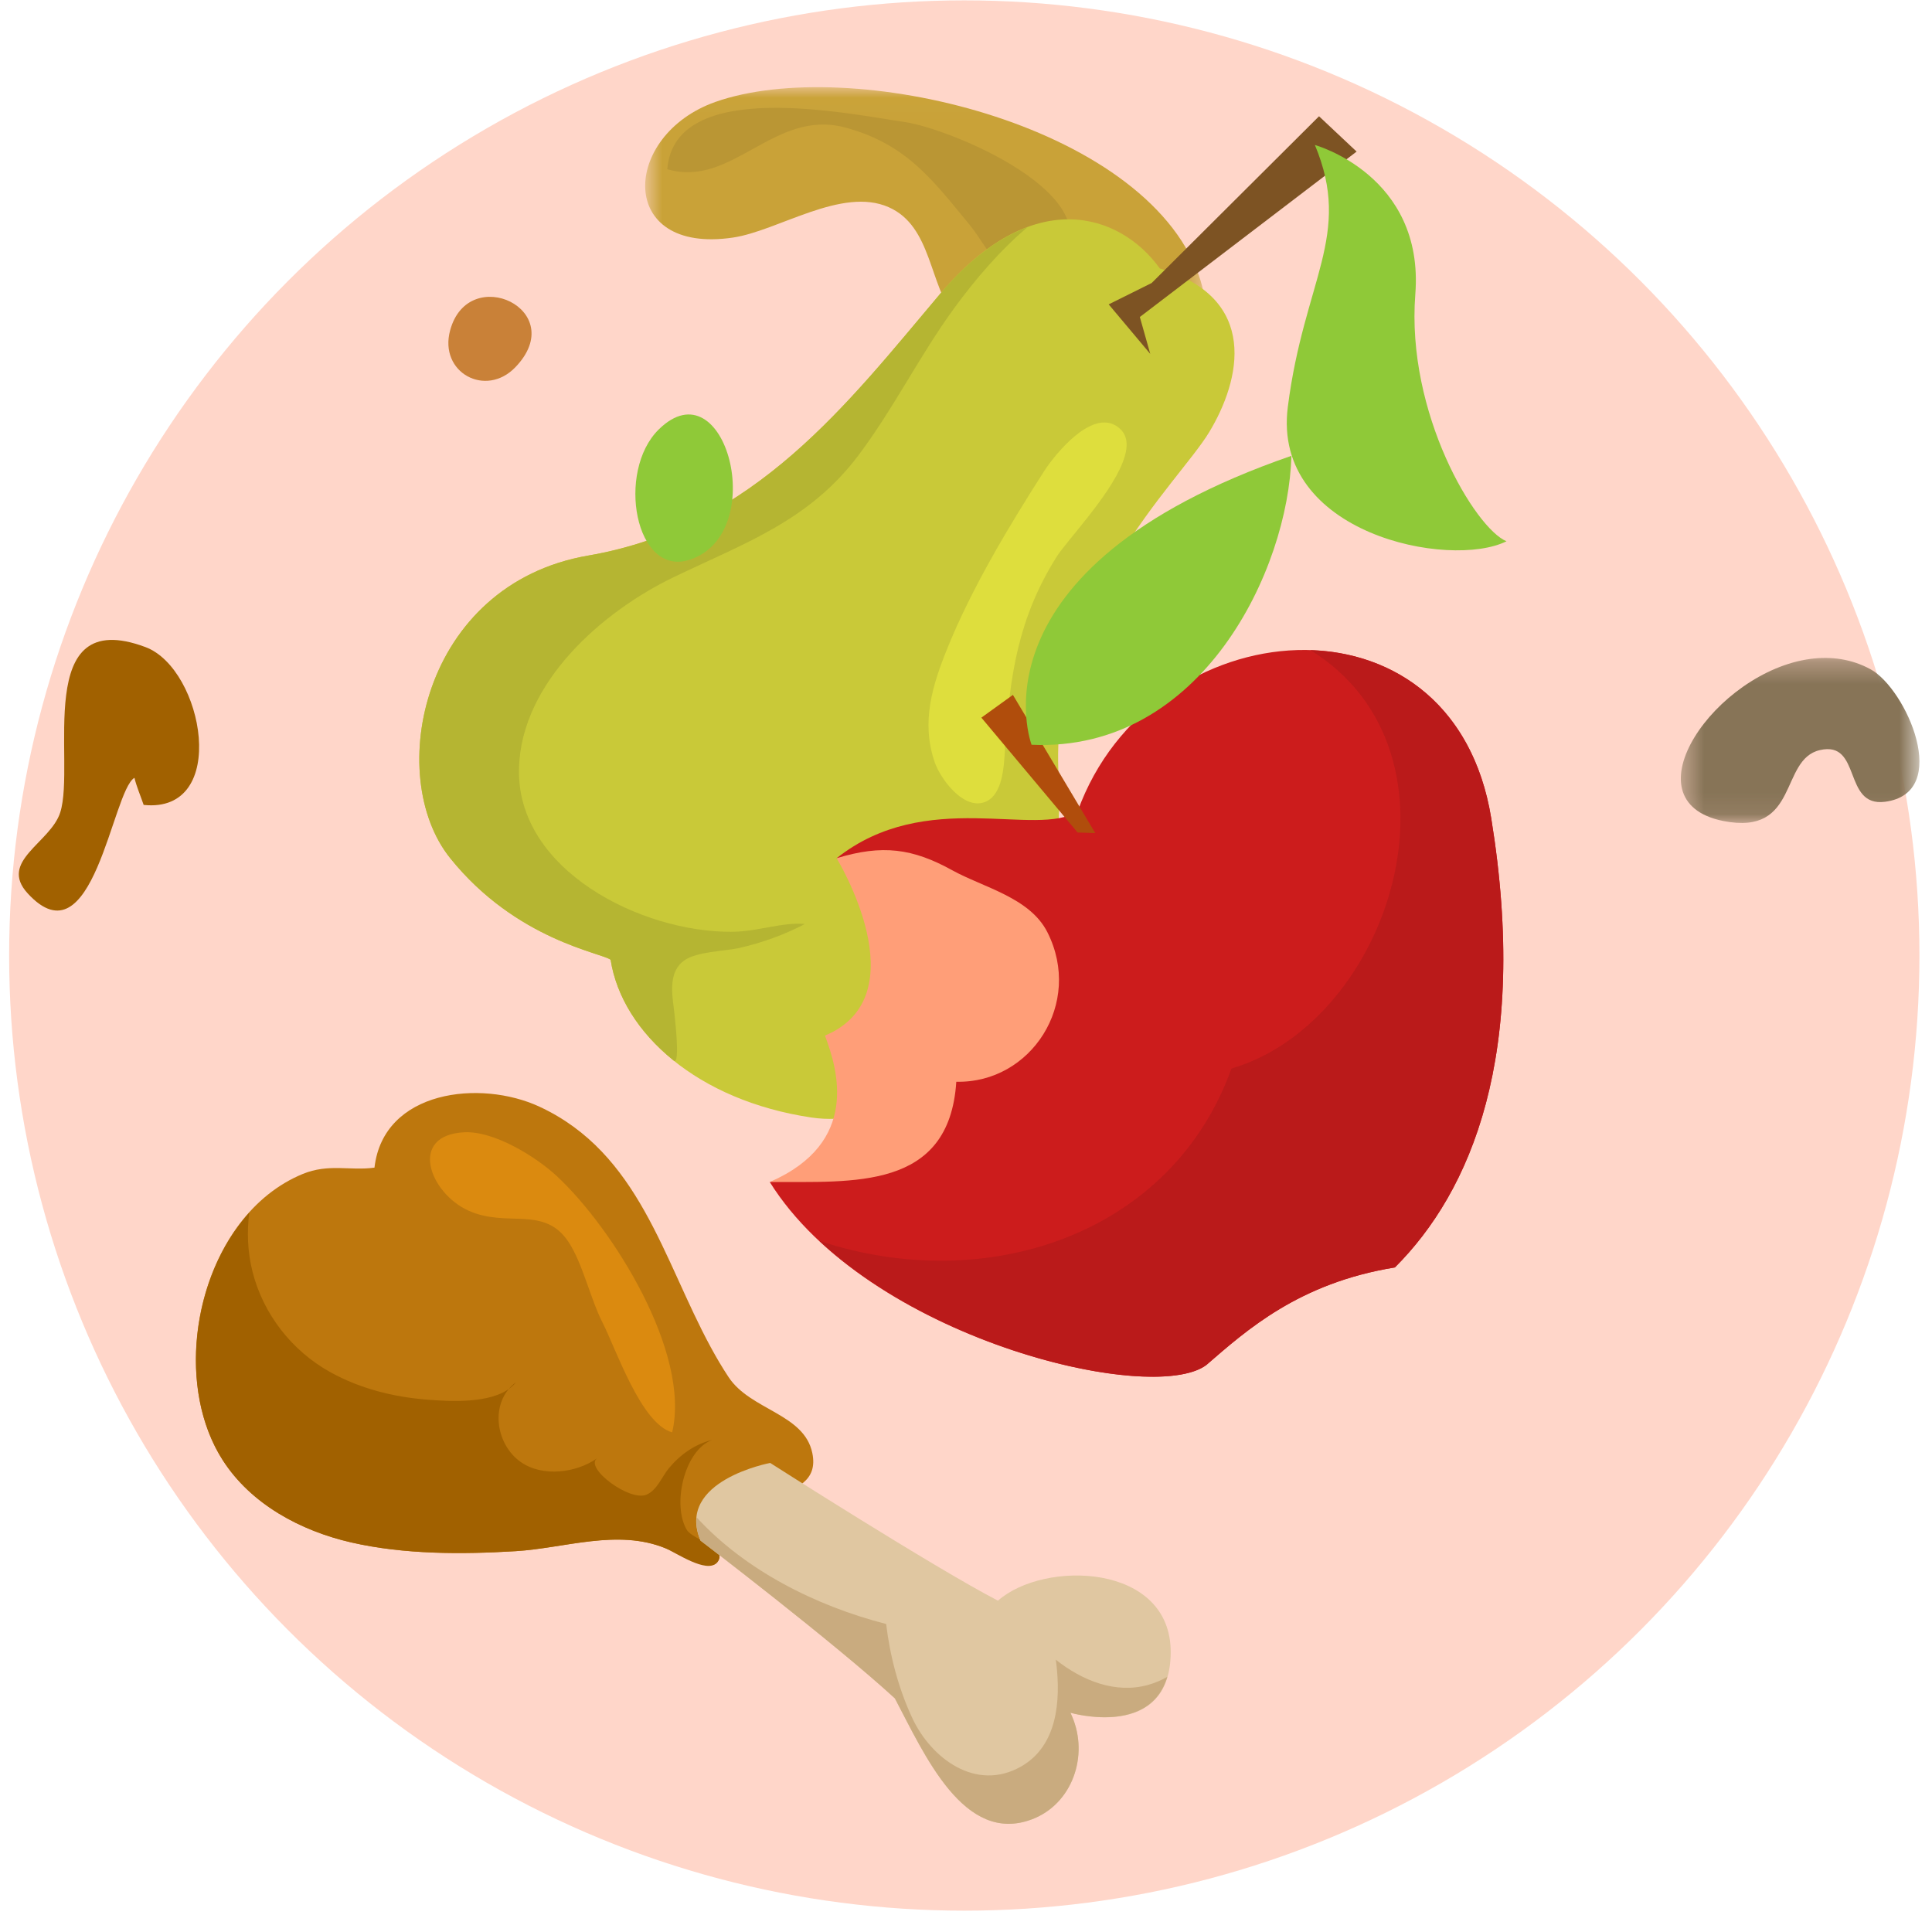
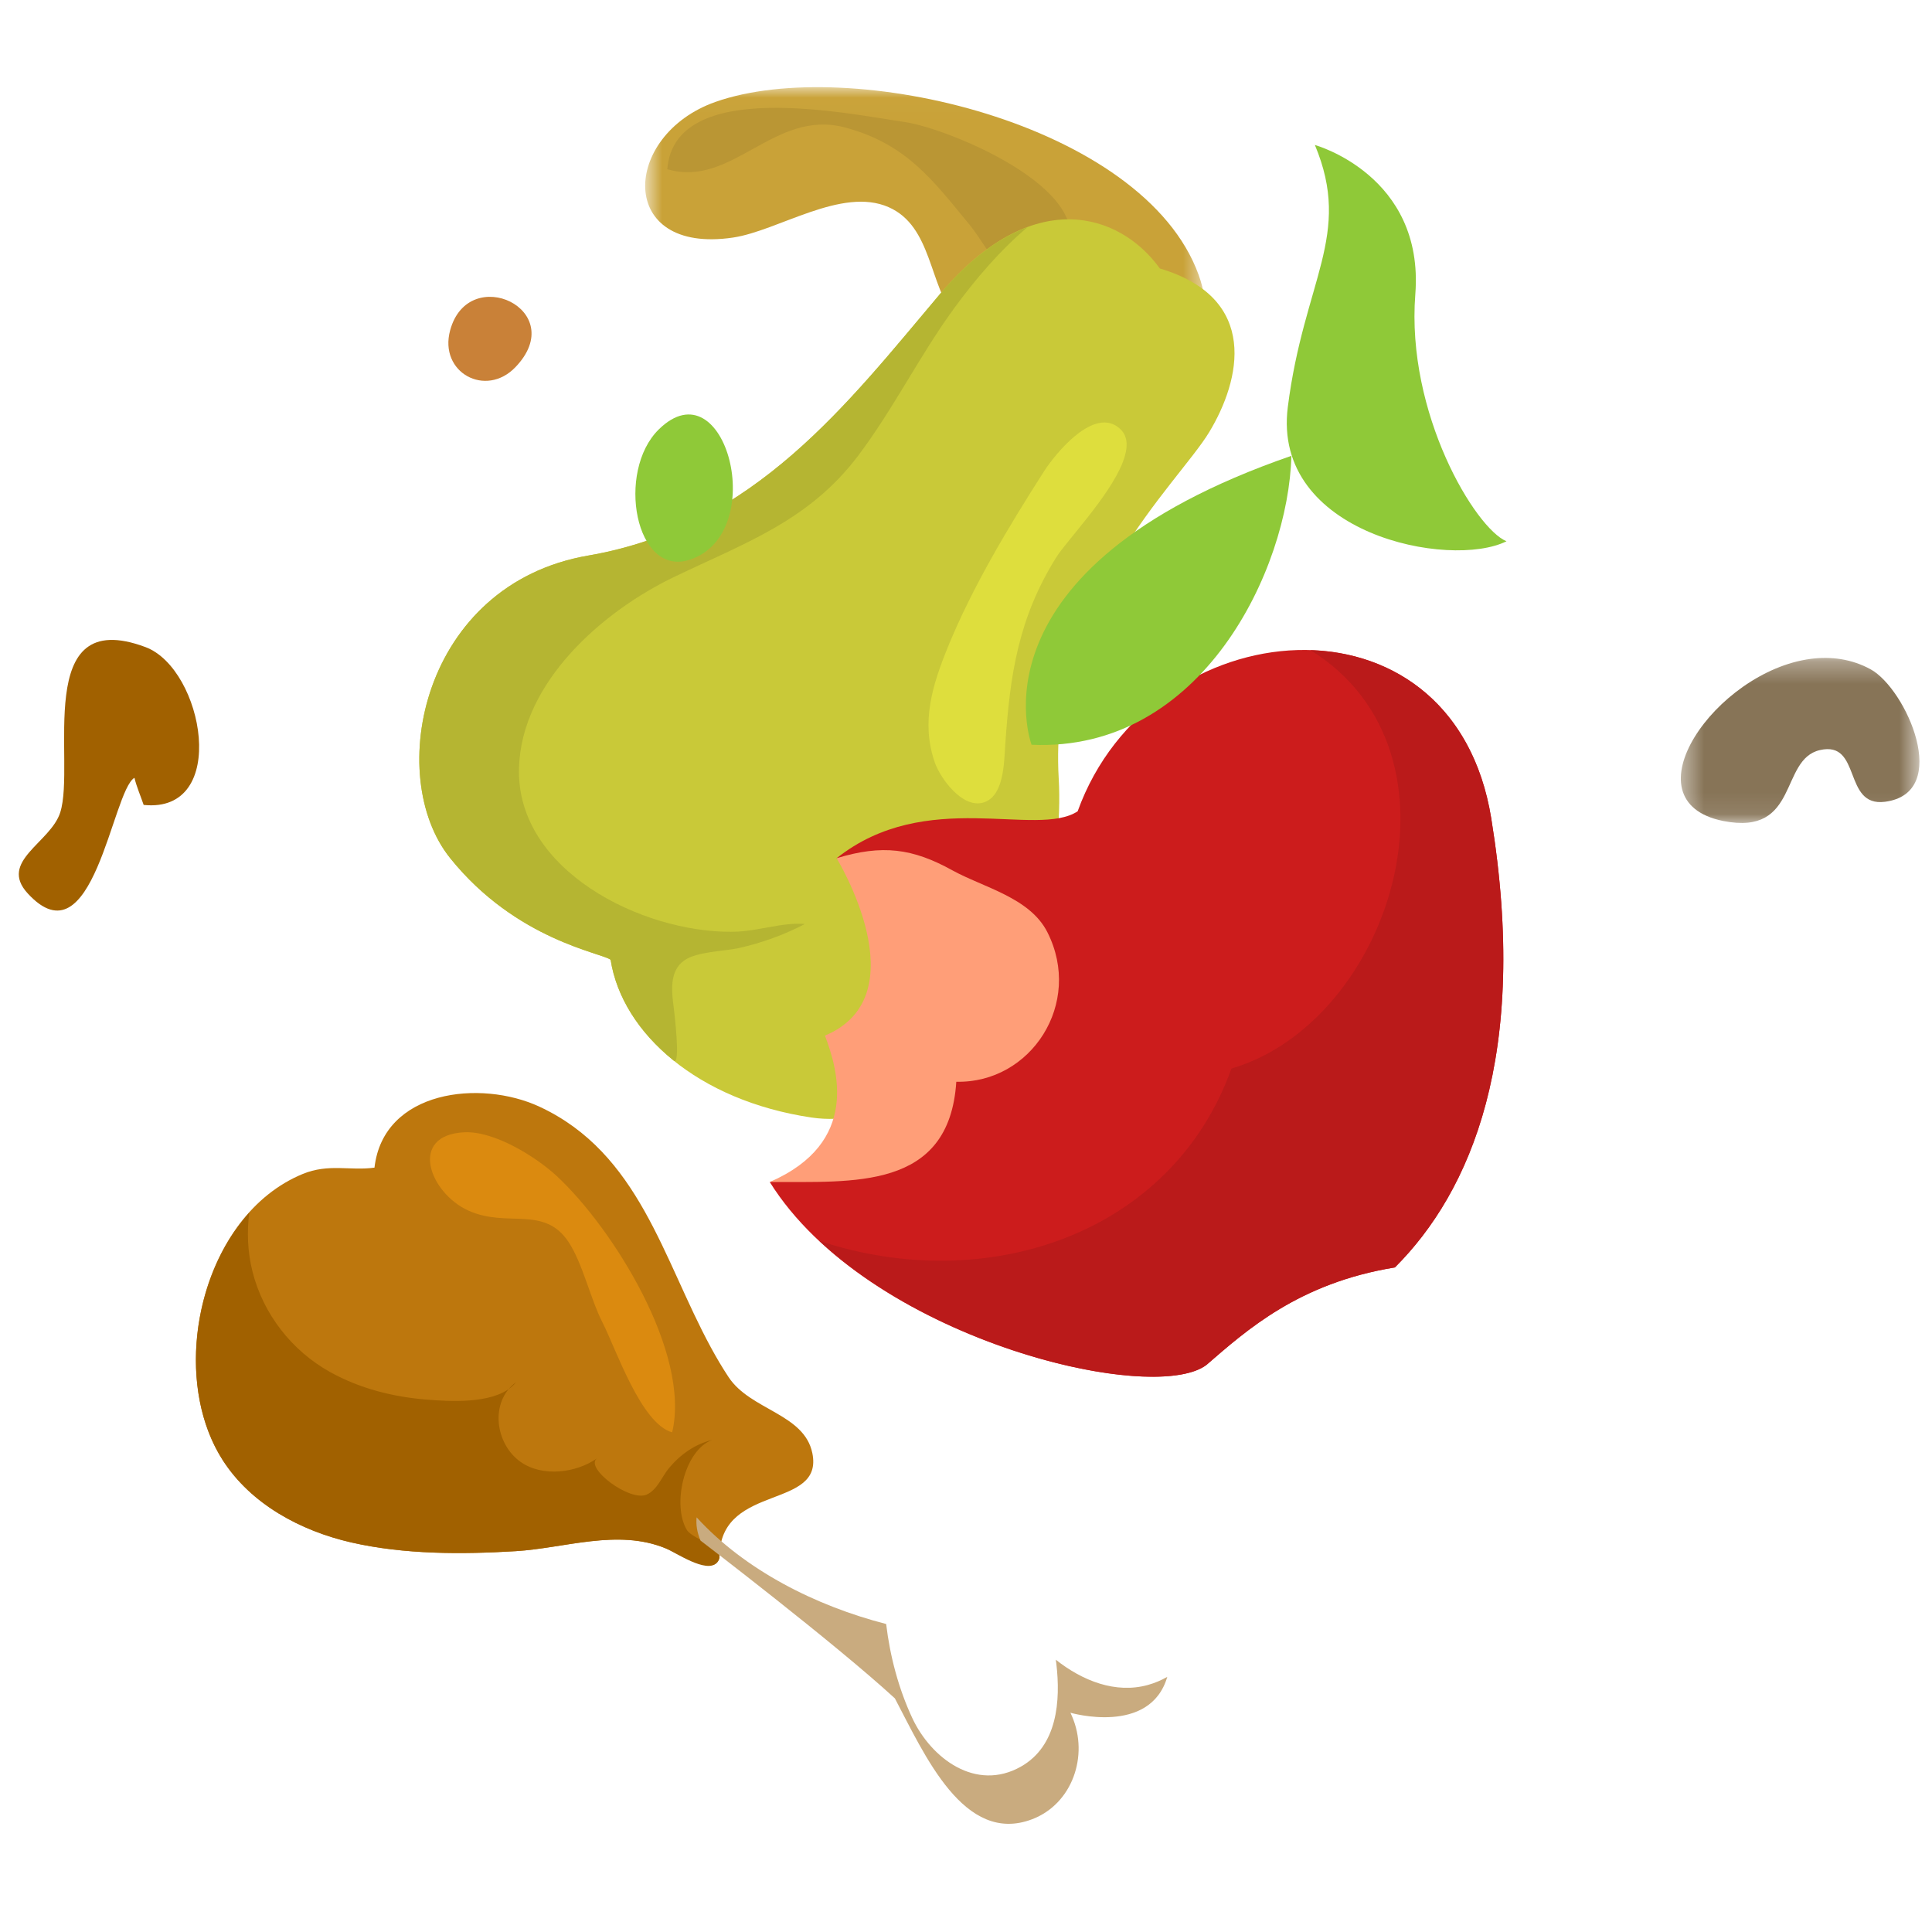
<svg xmlns="http://www.w3.org/2000/svg" width="89" height="89" viewBox="0 0 89 89" fill="none">
  <g id="umido">
-     <circle id="Oval" cx="44.421" cy="44.017" r="44" fill="#FFD6C9" />
    <g id="Group 45">
      <g id="Group 3">
        <mask id="mask0" mask-type="alpha" maskUnits="userSpaceOnUse" x="29" y="4" width="27" height="13">
          <path id="Clip 2" fill-rule="evenodd" clip-rule="evenodd" d="M29.721 4.016H55.497V16.993H29.721V4.016Z" fill="white" />
        </mask>
        <g mask="url(#mask0)">
          <path id="Fill 1" fill-rule="evenodd" clip-rule="evenodd" d="M55.216 12.66C52.682 5.672 39.116 2.519 32.957 4.695C28.627 6.225 28.396 11.741 33.766 10.944C35.849 10.635 38.776 8.588 40.94 9.545C42.943 10.431 42.786 13.129 44.025 14.662C46.35 17.541 57.386 18.643 55.216 12.66Z" fill="#C9A238" />
        </g>
      </g>
      <path id="Fill 4" fill-rule="evenodd" clip-rule="evenodd" d="M41.661 5.618C39.154 5.262 31.072 3.524 30.74 7.796C33.738 8.677 35.658 4.992 38.938 5.875C41.778 6.638 42.991 8.326 44.685 10.379C45.621 11.514 46.888 14.581 48.819 12.15C51.315 9.009 43.727 5.91 41.661 5.618Z" fill="#BA9634" />
      <g id="Group 8">
        <mask id="mask1" mask-type="alpha" maskUnits="userSpaceOnUse" x="77" y="30" width="12" height="8">
          <path id="Clip 7" fill-rule="evenodd" clip-rule="evenodd" d="M77.43 30.308H88.421V37.912H77.43V30.308Z" fill="white" />
        </mask>
        <g mask="url(#mask1)">
          <path id="Fill 6" fill-rule="evenodd" clip-rule="evenodd" d="M83.41 30.352C79.031 30.926 74.859 36.916 79.383 37.82C82.905 38.52 81.962 34.985 83.835 34.554C85.775 34.107 84.881 37.189 86.833 36.935C89.944 36.53 87.805 31.725 86.17 30.831C85.296 30.354 84.349 30.229 83.41 30.352Z" fill="#877457" />
        </g>
      </g>
      <path id="Fill 9" fill-rule="evenodd" clip-rule="evenodd" d="M23.744 16.914C26.276 14.273 21.587 12.082 20.736 15.217C20.207 17.16 22.376 18.341 23.744 16.914Z" fill="#C98138" />
      <path id="Fill 11" fill-rule="evenodd" clip-rule="evenodd" d="M55.701 19.911C57.145 17.527 58.052 13.743 53.429 12.367C51.571 9.787 47.544 8.525 43.314 13.531C39.082 18.538 34.774 24.271 27.102 25.592C19.43 26.912 17.687 35.732 20.736 39.528C23.785 43.325 27.757 43.897 28.129 44.215C28.66 47.592 32.14 50.702 37.38 51.48C43.273 52.356 49.25 44.034 48.77 35.842C48.291 27.65 54.257 22.295 55.701 19.911Z" fill="#C9C938" />
      <path id="Fill 13" fill-rule="evenodd" clip-rule="evenodd" d="M51.709 21.325C51.959 20.697 51.993 20.145 51.628 19.785C50.442 18.612 48.58 20.955 48.108 21.691C46.504 24.193 44.781 27.059 43.662 29.815C42.941 31.588 42.424 33.269 43.059 35.113C43.31 35.843 44.312 37.232 45.273 36.977C46.246 36.718 46.252 35.158 46.307 34.328C46.523 31.114 46.899 28.491 48.655 25.679C49.129 24.921 51.087 22.887 51.709 21.325Z" fill="#DEDE3D" />
      <path id="Fill 15" fill-rule="evenodd" clip-rule="evenodd" d="M37.08 42.564C36.02 42.475 34.924 42.911 33.742 42.924C29.578 42.97 23.765 40.095 23.908 35.367C24.029 31.418 27.748 28.168 31.052 26.579C34.329 25.006 37.262 23.994 39.525 21.001C41.154 18.847 42.368 16.369 43.966 14.184C44.915 12.887 46.048 11.55 47.333 10.465C46.061 10.934 44.699 11.891 43.313 13.531C39.081 18.538 34.774 24.271 27.101 25.592C19.43 26.913 17.688 35.731 20.736 39.529C23.784 43.324 27.757 43.896 28.129 44.214C28.397 45.919 29.417 47.554 31.034 48.856C31.372 49.13 31.05 46.534 31.042 46.466C30.947 45.72 30.804 44.748 31.524 44.242C32.117 43.828 33.346 43.827 34.048 43.671C35.093 43.438 36.177 43.042 37.08 42.564Z" fill="#B5B532" />
-       <path id="Fill 17" fill-rule="evenodd" clip-rule="evenodd" d="M51.073 14.021L52.988 16.302L52.508 14.603L62.494 6.983L60.763 5.356L53.053 13.037L51.073 14.021Z" fill="#7D5323" />
      <path id="Fill 19" fill-rule="evenodd" clip-rule="evenodd" d="M60.572 6.679C60.572 6.679 65.625 8.074 65.198 13.559C64.771 19.043 67.964 24.35 69.399 24.934C66.802 26.231 58.578 24.603 59.325 18.746C60.069 12.891 62.314 10.844 60.572 6.679Z" fill="#8FC938" />
      <path id="Fill 21" fill-rule="evenodd" clip-rule="evenodd" d="M32.743 62.063C30.535 57.997 29.454 53.118 24.849 50.98C22.133 49.718 17.662 50.216 17.251 53.788C16.133 53.945 15.143 53.587 13.944 54.081C9.296 55.994 7.656 63.202 10.261 67.265C11.56 69.288 13.842 70.519 16.186 71.055C18.616 71.612 21.282 71.607 23.761 71.456C26.022 71.318 28.451 70.418 30.655 71.322C31.291 71.582 31.879 71.997 32.56 72.089C32.722 72.112 32.907 72.107 33.021 71.99C33.129 71.883 33.139 71.716 33.147 71.565C33.311 68.336 37.955 69.537 37.421 66.939C37.047 65.118 34.573 64.967 33.564 63.44C33.27 62.996 32.999 62.535 32.743 62.063Z" fill="#BD770D" />
      <path id="Fill 23" fill-rule="evenodd" clip-rule="evenodd" d="M23.547 63.903C22.604 64.684 20.687 64.559 19.634 64.473C18.097 64.349 16.568 63.96 15.214 63.209C13.443 62.227 12.12 60.531 11.628 58.564C11.399 57.644 11.374 56.743 11.482 55.861C8.81 58.827 8.19 64.036 10.261 67.264C11.559 69.289 13.842 70.52 16.187 71.056C18.617 71.612 21.282 71.607 23.761 71.456C26.022 71.317 28.45 70.418 30.656 71.323C31.127 71.515 32.541 72.5 33.021 71.991C33.617 71.358 31.909 70.916 31.645 70.485C30.952 69.354 31.506 66.811 32.809 66.332C32.01 66.526 31.336 67.007 30.816 67.632C30.487 68.028 30.279 68.635 29.788 68.851C29.009 69.194 26.898 67.606 27.507 67.178C26.552 67.85 25.003 68.055 23.992 67.351C22.816 66.533 22.534 64.584 23.775 63.671C23.707 63.757 23.631 63.834 23.547 63.903Z" fill="#A16100" />
      <path id="Fill 25" fill-rule="evenodd" clip-rule="evenodd" d="M30.964 65.983C31.83 62.324 28.23 56.581 25.656 54.184C24.683 53.279 22.758 52.09 21.384 52.16C18.803 52.289 19.773 54.955 21.587 55.772C23.374 56.575 25.065 55.513 26.191 57.215C26.84 58.194 27.198 59.832 27.75 60.912C28.379 62.144 29.525 65.581 30.964 65.983Z" fill="#DB8A0F" />
-       <path id="Fill 27" fill-rule="evenodd" clip-rule="evenodd" d="M32.271 70.969C32.271 70.969 38.442 75.68 41.224 78.238C42.593 80.834 44.407 85 47.545 83.806C49.393 83.103 50.166 80.888 49.387 79.07L49.312 78.9C49.312 78.9 53.907 80.249 53.93 76.127C53.953 72.007 48.103 71.853 45.972 73.737C42.988 72.187 35.48 67.392 35.48 67.392C35.48 67.392 31.099 68.21 32.271 70.969Z" fill="#E0C7A1" />
      <path id="Fill 29" fill-rule="evenodd" clip-rule="evenodd" d="M52.879 77.62C51.397 78.032 49.869 77.433 48.636 76.456C48.643 76.515 48.654 76.578 48.661 76.635C48.861 78.349 48.716 80.426 47.03 81.381C44.962 82.551 42.898 81.009 42.026 79.145C41.398 77.802 41 76.305 40.822 74.812C37.595 73.982 34.332 72.346 32.09 69.898C32.058 70.218 32.102 70.571 32.271 70.969C32.271 70.969 38.442 75.68 41.224 78.238C42.593 80.834 44.407 85 47.545 83.806C49.393 83.103 50.166 80.888 49.387 79.07L49.312 78.9C49.312 78.9 52.98 79.967 53.772 77.246C53.504 77.4 53.209 77.528 52.879 77.62Z" fill="#C9AB7F" />
      <path id="Fill 31" fill-rule="evenodd" clip-rule="evenodd" d="M31.776 25.783C35.473 24.57 33.422 16.768 30.349 19.78C28.375 21.717 29.258 26.609 31.776 25.783Z" fill="#8FC938" />
      <path id="Fill 33" fill-rule="evenodd" clip-rule="evenodd" d="M6.618 37.08C10.596 37.489 9.379 30.809 6.701 29.809C1.464 27.851 3.505 35.129 2.775 37.426C2.33 38.824 -0.079 39.675 1.274 41.153C4.295 44.452 5.162 36.435 6.193 35.831C6.292 36.241 6.481 36.677 6.618 37.08Z" fill="#A16100" />
      <path id="Fill 35" fill-rule="evenodd" clip-rule="evenodd" d="M49.643 37.374C47.743 38.616 42.659 36.263 38.54 39.535C41.323 40.834 42.769 43.655 42.474 46.676C42.088 50.637 39.064 53.508 35.46 54.451C39.933 61.621 53.036 64.774 55.569 62.883C57.42 61.282 59.828 59.105 64.258 58.386C67.752 54.896 70.466 48.61 68.695 37.692C66.922 26.774 53.002 28.059 49.643 37.374Z" fill="#CC1C1C" />
      <path id="Fill 37" fill-rule="evenodd" clip-rule="evenodd" d="M60.372 29.951C68.001 34.693 64.085 47.067 56.727 49.224C53.985 56.874 45.449 59.715 37.748 57.163C43.339 62.383 53.383 64.515 55.569 62.882C57.42 61.282 59.829 59.106 64.258 58.386C67.752 54.896 70.466 48.61 68.695 37.692C67.852 32.503 64.264 30.076 60.372 29.951Z" fill="#BA1A1A" />
      <path id="Fill 39" fill-rule="evenodd" clip-rule="evenodd" d="M38.54 39.535C38.54 39.535 42.412 45.855 38.003 47.707C38.576 49.238 39.646 52.631 35.46 54.451C39.285 54.429 43.729 54.85 44.053 49.832C47.492 49.913 49.906 46.219 48.249 42.943C47.44 41.344 45.3 40.882 43.863 40.088C42.042 39.082 40.641 38.893 38.54 39.535Z" fill="#FF9E78" />
-       <path id="Fill 41" fill-rule="evenodd" clip-rule="evenodd" d="M49.639 38.349L45.208 33.059L46.661 32.011L50.455 38.378L49.639 38.349Z" fill="#B04D0C" />
      <path id="Fill 43" fill-rule="evenodd" clip-rule="evenodd" d="M47.521 34.308C47.521 34.308 44.419 26.205 59.489 20.998C59.361 26.215 55.373 34.658 47.521 34.308Z" fill="#8FC938" />
    </g>
  </g>
</svg>